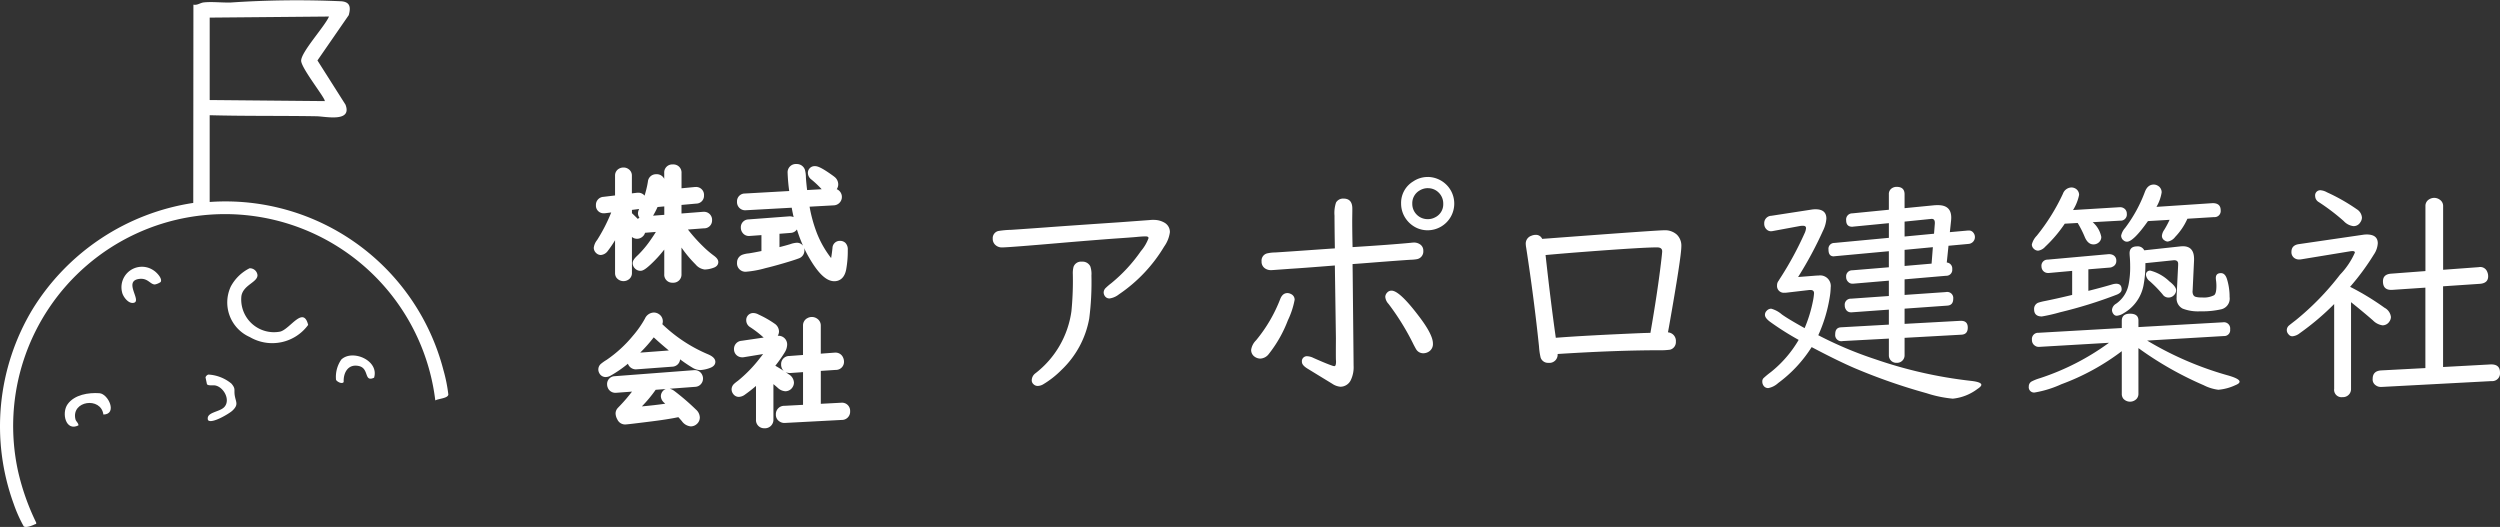
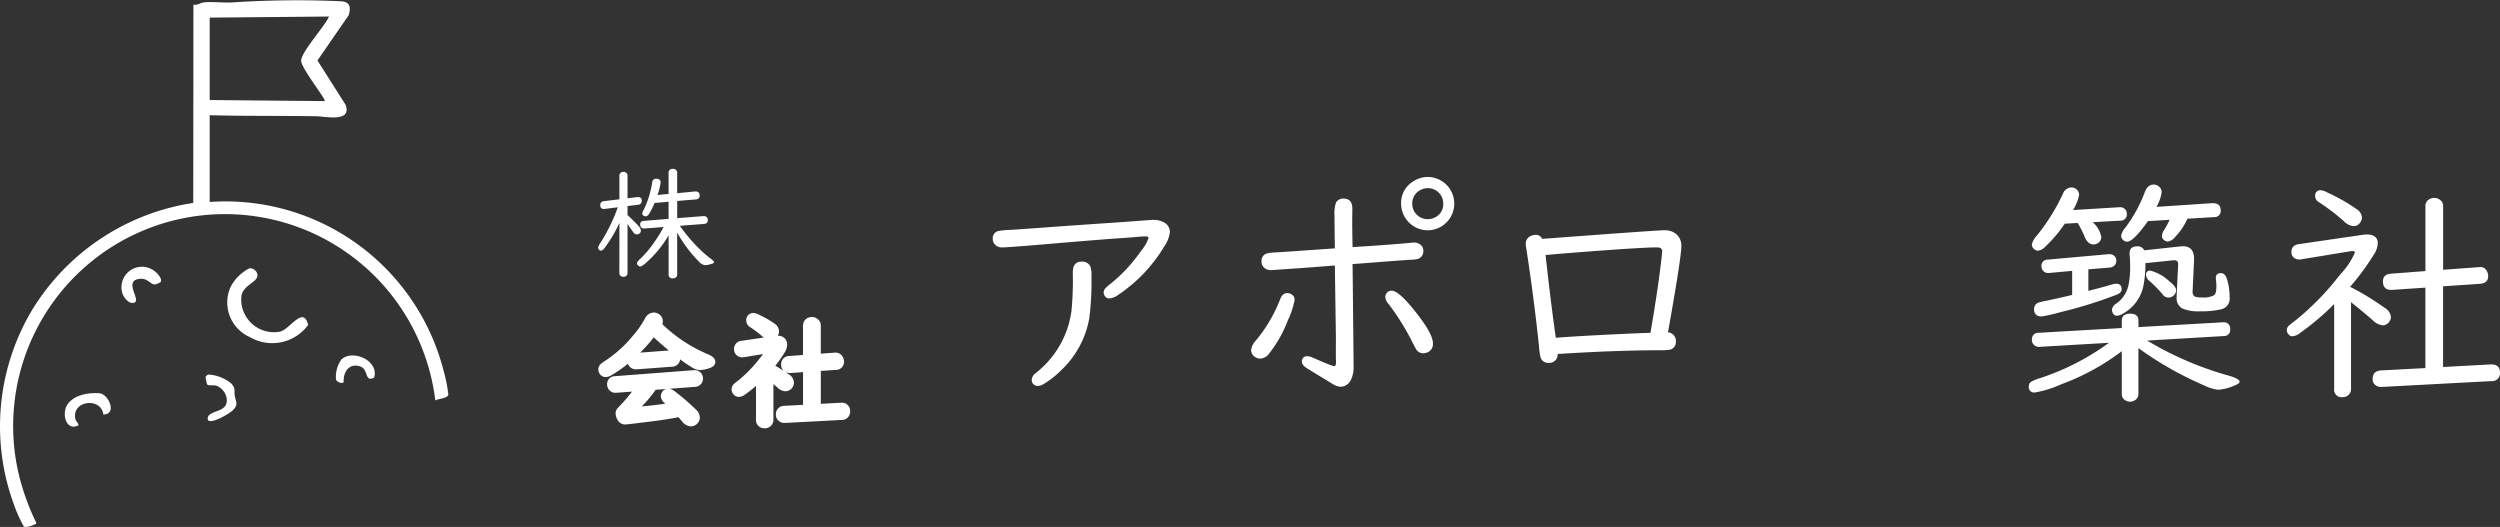
<svg xmlns="http://www.w3.org/2000/svg" width="288.712" height="60.854" viewBox="0 0 288.712 60.854">
  <rect x="0" y="0" width="288.712" height="60.854" fill="#333333" stroke="none" />
  <defs>
    <clipPath id="a">
      <rect width="288.712" height="60.854" fill="none" />
    </clipPath>
  </defs>
  <g clip-path="url(#a)">
    <path d="M24.215,13.305v10.02A25.994,25.994,0,0,1,51.209,42.737a17.88,17.88,0,0,1,.567,2.821c-.031.45-1.176.48-1.506.687A24.464,24.464,0,1,0,2.083,54.409a27.219,27.219,0,0,0,2.091,5.933c.033.239-.032.15-.158.212-.277.138-1.047.444-1.282.222a16.235,16.235,0,0,1-1.158-2.6A26.187,26.187,0,0,1,3.746,35.735a26.453,26.453,0,0,1,18.573-12.3l.017-22.9c.453.1.774-.208,1.186-.255.95-.107,2.147.043,3.14.009A113.932,113.932,0,0,1,39.44.149c1.007.091,1.082.709.835,1.6L36.66,6.981,39.9,12.088c.8,2.074-2.325,1.355-3.341,1.338-4.113-.069-8.232-.01-12.343-.12m0-11.272v9.518l13.278.124c.218-.162-2.731-3.817-2.716-4.674.018-1.025,2.736-3.96,3.217-5.093Z" transform="translate(0 0)" fill="#fff" />
    <path d="M52.747,59.254a.882.882,0,0,1,.92.792c.013.835-1.642,1.122-1.858,2.413a3.781,3.781,0,0,0,4.483,4.108c1.153-.3,2.668-3.03,3.227-.772a5.134,5.134,0,0,1-6.743,1.4,4.365,4.365,0,0,1-2.192-5.834,4.987,4.987,0,0,1,2.164-2.106" transform="translate(-23.931 -28.272)" fill="#fff" />
    <path d="M18.767,89.308c-.284-2.086-3.733-1.6-3.231.538.067.286.358.416.349.713-1.462.738-1.983-1.415-1.253-2.441.788-1.109,2.419-1.363,3.679-1.274,1.027.072,2.109,2.434.456,2.464" transform="translate(-6.826 -41.435)" fill="#fff" />
    <path d="M31.368,60.7a1.745,1.745,0,0,1-.666.286c-.556.005-.812-.8-1.871-.632-1.753.273.325,2.468-.526,2.738-.625.2-1.283-.679-1.394-1.208a2.366,2.366,0,0,1,3.646-2.519c.32.2,1.046.923.811,1.334" transform="translate(-12.813 -28.134)" fill="#fff" />
    <path d="M45.721,82.725a4.568,4.568,0,0,1,2.668,1.043c.52.609.28.707.385,1.368.127.788.475,1.053-.271,1.759-.355.337-2.451,1.593-2.82,1.081-.253-.93,1.33-.887,1.893-1.507.73-.806-.059-2.276-1.035-2.481-.3-.064-.813.065-.976-.151l-.166-.792a.522.522,0,0,1,.322-.319" transform="translate(-21.665 -39.469)" fill="#fff" />
    <path d="M74.789,79c1.269-1.227,4.4.091,3.786,2.095-1.217.558-.512-1.1-1.791-1.357-1.21-.246-1.77.774-1.719,1.855-.18.279-.774-.032-.883-.255A3.49,3.49,0,0,1,74.789,79" transform="translate(-35.375 -37.475)" fill="#fff" />
    <path d="M134.585,43.543a16.247,16.247,0,0,1-1.724,2.908q-.228.291-.415.291a.28.28,0,0,1-.2-.09.335.335,0,0,1-.118-.249,1.673,1.673,0,0,1,.3-.616,20.133,20.133,0,0,0,1.973-4.057l-1.482.187a.705.705,0,0,1-.1.007.388.388,0,0,1-.443-.437.427.427,0,0,1,.422-.464l1.786-.214V38.073a.394.394,0,0,1,.173-.347.552.552,0,0,1,.3-.089.476.476,0,0,1,.3.1.383.383,0,0,1,.166.332V40.69l1.108-.131a.466.466,0,0,1,.09-.007q.45,0,.45.429a.426.426,0,0,1-.429.457l-1.219.152v1.032q1.011.962,1.288,1.287a.865.865,0,0,1,.256.526.372.372,0,0,1-.139.3.464.464,0,0,1-.318.132.543.543,0,0,1-.422-.249q-.062-.084-.54-.776c-.041-.064-.083-.127-.124-.187V49.33a.39.39,0,0,1-.1.277.494.494,0,0,1-.374.153.481.481,0,0,1-.4-.187.408.408,0,0,1-.07-.243Zm6.979.326a19.053,19.053,0,0,0,2.305,2.707,11.775,11.775,0,0,0,1.274,1.1q.366.263.366.387t-.235.187a2.773,2.773,0,0,1-.824.166,1.238,1.238,0,0,1-.713-.443,15.313,15.313,0,0,1-2.479-3.317v4.791q0,.491-.512.491a.428.428,0,0,1-.478-.491v-4.48a12.86,12.86,0,0,1-2.464,3.047q-.6.554-.8.554a.393.393,0,0,1-.27-.124.373.373,0,0,1-.118-.256c0-.106.145-.293.436-.561a12.348,12.348,0,0,0,1.6-1.924,14.807,14.807,0,0,0,.983-1.592l.055-.1-2.174.166h-.083q-.45,0-.45-.478,0-.367.429-.4l2.852-.228v-1.98l-1.62.146a8.971,8.971,0,0,1-.6,1.211q-.2.332-.436.332a.443.443,0,0,1-.194-.055.322.322,0,0,1-.187-.3,1.037,1.037,0,0,1,.159-.395,9.823,9.823,0,0,0,.789-2.2q.125-.485.2-.976a.433.433,0,0,1,.457-.422q.512,0,.512.443a6.857,6.857,0,0,1-.36,1.433l1.281-.118v-2.4a.431.431,0,0,1,.485-.491.441.441,0,0,1,.506.491v2.313l2.07-.2h.062q.463,0,.464.485,0,.4-.443.436L141.259,41v1.987l2.991-.235h.055a.432.432,0,0,1,.485.492q0,.38-.471.415Z" transform="translate(-63.053 -17.793)" fill="#fff" />
-     <path d="M140.753,36.784a.936.936,0,0,1,1.006.991v1.762l1.57-.15h.062a.913.913,0,0,1,.964.985.9.9,0,0,1-.9.934l-1.7.153v.989l2.491-.194h.055a.926.926,0,0,1,.985.992.9.9,0,0,1-.934.914l-1.852.14a18.581,18.581,0,0,0,1.714,1.918,11.354,11.354,0,0,0,1.22,1.055c.343.247.572.477.572.791,0,.177-.076.5-.581.663a3.206,3.206,0,0,1-.978.191,1.612,1.612,0,0,1-1.064-.586,13.734,13.734,0,0,1-1.628-1.95v3.068a.939.939,0,0,1-1.012.991.922.922,0,0,1-.978-.991V46.613a14.182,14.182,0,0,1-1.625,1.77c-.621.571-.895.686-1.135.686a.882.882,0,0,1-.614-.261l-.02-.02a.863.863,0,0,1-.254-.6c0-.273.167-.533.6-.929a11.933,11.933,0,0,0,1.529-1.843q.289-.408.551-.84l-1.252.1a.875.875,0,0,1-.278.437.962.962,0,0,1-.648.256.944.944,0,0,1-.587-.209V49.33a.888.888,0,0,1-.239.619,1.028,1.028,0,0,1-1.535-.069l-.013-.017a.9.9,0,0,1-.162-.532V45.536a12.5,12.5,0,0,1-.829,1.221,1.1,1.1,0,0,1-.81.484.774.774,0,0,1-.548-.23.827.827,0,0,1-.271-.609,1.764,1.764,0,0,1,.385-.888,19.385,19.385,0,0,0,1.63-3.185l-.651.082a1.218,1.218,0,0,1-.172.011.881.881,0,0,1-.943-.937.923.923,0,0,1,.857-.959h.006l1.345-.161V38.073a.892.892,0,0,1,.39-.759l.012-.008a1.046,1.046,0,0,1,.576-.169.981.981,0,0,1,.6.2.882.882,0,0,1,.366.733v2.054l.534-.063a.984.984,0,0,1,.164-.012.928.928,0,0,1,.768.34q.1-.326.194-.7c.079-.307.143-.619.191-.929a.934.934,0,0,1,.951-.846.949.949,0,0,1,.933.536v-.68A.926.926,0,0,1,140.753,36.784Zm-.985,5.819v-.972l-.779.07a8.805,8.805,0,0,1-.517,1l0,0Zm-2.865.329a.825.825,0,0,1-.174-.518,1.1,1.1,0,0,1,.143-.489l-.056.009-.783.1v.377q.41.392.686.669A.817.817,0,0,1,136.9,42.932Zm7.712,4.971a12.769,12.769,0,0,1-1.1-.972q-.208-.2-.411-.412a11.591,11.591,0,0,0,.98,1.1,1.348,1.348,0,0,0,.384.3A1.211,1.211,0,0,0,144.616,47.9Z" transform="translate(-63.053 -17.793)" fill="#fff" />
-     <path d="M171.06,41.151a17.769,17.769,0,0,0,.956,3.669,11.839,11.839,0,0,0,1.855,3.2q.311.373.436.374.284,0,.485-1.953.042-.374.367-.374a.4.4,0,0,1,.284.1c.078.065.118.214.118.45a11.424,11.424,0,0,1-.173,2.153q-.18.962-.879.962-1.045,0-2.471-2.451A17.2,17.2,0,0,1,170,41.213l-5.712.319h-.034a.439.439,0,0,1-.491-.485.4.4,0,0,1,.436-.45l5.657-.318a24.33,24.33,0,0,1-.249-2.583q0-.505.526-.506a.49.49,0,0,1,.505.339,4.41,4.41,0,0,1,.083.762q.069,1,.208,1.932l3.441-.194q.512,0,.512.471a.407.407,0,0,1-.429.464Zm-3.392,3.123v2.638q1.024-.235,1.855-.485a3.346,3.346,0,0,1,.616-.152.364.364,0,0,1,.408.416.458.458,0,0,1-.346.442q-.506.194-1.738.554t-2.008.54a13.279,13.279,0,0,1-2.167.408q-.519,0-.519-.574a.446.446,0,0,1,.312-.43,3.406,3.406,0,0,1,.63-.124q.748-.118,1.759-.332l.118-.021v-2.8l-1.869.139-.069.007a.385.385,0,0,1-.353-.18.445.445,0,0,1-.09-.277.41.41,0,0,1,.422-.457l4.7-.353a.667.667,0,0,1,.243.035.459.459,0,0,1-.159.873Zm4.611-6.84a4.214,4.214,0,0,1,1.53.837q.318.222.415.3a.611.611,0,0,1,.235.464.507.507,0,0,1-.131.339.492.492,0,0,1-.395.18.828.828,0,0,1-.554-.325,11.438,11.438,0,0,0-1.2-1.128.52.52,0,0,1-.235-.367q0-.305.333-.3" transform="translate(-78.15 -17.748)" fill="#fff" />
-     <path d="M170.133,36.691a.986.986,0,0,1,.974.667,3.393,3.393,0,0,1,.113.9c.034.485.081.967.141,1.438l1.681-.095-.027-.028a11,11,0,0,0-1.142-1.077l-.008-.007a.982.982,0,0,1-.417-.753.775.775,0,0,1,.833-.8c.258,0,.657.112,1.818.928.3.21.4.29.454.335l0,0a1.1,1.1,0,0,1,.4.838,1,1,0,0,1-.171.559.972.972,0,0,1-.312,1.865l-2.826.155a16.282,16.282,0,0,0,.83,3.015,11.584,11.584,0,0,0,1.656,2.919c.047-.247.1-.616.159-1.164a.844.844,0,0,1,.864-.823.891.891,0,0,1,.616.223,1.057,1.057,0,0,1,.286.824,11.969,11.969,0,0,1-.182,2.249c-.223,1.188-.954,1.366-1.37,1.366-.91,0-1.832-.858-2.9-2.7q-.317-.545-.594-1.134a1.119,1.119,0,0,1,.037.295.952.952,0,0,1-.669.91c-.349.134-.93.32-1.775.566-.825.241-1.51.425-2.035.547a11.572,11.572,0,0,1-2.28.421.972.972,0,0,1-1.019-1.074.942.942,0,0,1,.609-.887,2.935,2.935,0,0,1,.757-.161c.417-.066.9-.156,1.451-.269V44.9L164.682,45l-.062,0a.885.885,0,0,1-.727-.384.949.949,0,0,1-.187-.574.9.9,0,0,1,.882-.955l4.71-.354a1.172,1.172,0,0,1,.425.057l.033.012.045.019q-.122-.532-.219-1.086l-5.334.295h-.007a.937.937,0,0,1-.977-.984.9.9,0,0,1,.912-.95l5.117-.288a19.952,19.952,0,0,1-.186-2.113A.952.952,0,0,1,170.133,36.691Zm.031,1a.411.411,0,0,0-.058,0s0,0,0,0a24.147,24.147,0,0,0,.245,2.518l.062.475h.012l.07.448a16.785,16.785,0,0,0,1.974,5.89c1.156,1.988,1.811,2.2,2.039,2.2.092,0,.284,0,.388-.555q.029-.146.052-.3a.716.716,0,0,1-.641.523c-.3,0-.535-.212-.82-.554a12.388,12.388,0,0,1-1.935-3.332,18.347,18.347,0,0,1-.985-3.775l-.091-.55h.015l-.057-.385c-.094-.638-.165-1.3-.212-1.97A6.35,6.35,0,0,0,170.164,37.693Zm3.732,1.26c-.027-.023-.1-.083-.311-.228l.159.166a.71.71,0,0,0,.2.167h0l0,0a.076.076,0,0,0,.011-.015C173.959,39.018,173.927,38.981,173.9,38.953Zm-6.728,8.579V43.9l-.08.006v3.648Zm3.721-1.4a16.89,16.89,0,0,1-.707-1.885.927.927,0,0,1-.729.4l-1.285.1v1.541c.434-.108.84-.219,1.212-.33a2.763,2.763,0,0,1,.76-.173A.871.871,0,0,1,170.889,46.13Zm-6.6,2a12.149,12.149,0,0,0,2.051-.395q.237-.055.518-.127l-.292.052c-.676.144-1.274.257-1.777.336h-.006a4.337,4.337,0,0,0-.508.091l0,0c0,.016,0,.03,0,.041Z" transform="translate(-78.15 -17.748)" fill="#fff" />
    <path d="M139.419,70.958a17.82,17.82,0,0,0,5.6,3.788q.623.263.623.45c0,.088-.1.166-.3.235a3.292,3.292,0,0,1-.962.214,1.354,1.354,0,0,1-.658-.222,20.7,20.7,0,0,1-2.458-1.779q-1.336-1.093-2.305-2.028a16.946,16.946,0,0,1-2.464,2.748,14.44,14.44,0,0,1-2.68,1.987.7.7,0,0,1-.332.1.321.321,0,0,1-.3-.194.375.375,0,0,1-.049-.18.388.388,0,0,1,.139-.284q.041-.042.581-.4a15.006,15.006,0,0,0,3.157-2.887,12.149,12.149,0,0,0,1.44-2.056q.249-.45.589-.45a.551.551,0,0,1,.325.1.478.478,0,0,1,.215.409.907.907,0,0,1-.159.443m-.443,6.986a15.715,15.715,0,0,1-2.679,3.011q3.087-.229,5.109-.589-.394-.408-.831-.817a.587.587,0,0,1-.222-.381.415.415,0,0,1,.1-.256.322.322,0,0,1,.257-.124.859.859,0,0,1,.457.214,26.694,26.694,0,0,1,2.389,2.063.8.8,0,0,1,.3.554.5.5,0,0,1-.173.381.538.538,0,0,1-.374.153q-.277,0-.651-.437-.194-.228-.6-.678-1.219.277-3.268.533-2.839.36-3.067.36a.5.5,0,0,1-.45-.319,1.042,1.042,0,0,1-.139-.45.442.442,0,0,1,.1-.277c.024-.028.116-.125.277-.291a23.549,23.549,0,0,0,2.077-2.54l-2.929.221h-.049a.438.438,0,0,1-.422-.284.462.462,0,0,1-.042-.187.4.4,0,0,1,.408-.45l9.16-.7h.049a.442.442,0,0,1,.408.249.451.451,0,0,1,.055.215.462.462,0,0,1-.118.319.421.421,0,0,1-.291.145Zm2.084-3.58a.59.59,0,0,1,.291.07.413.413,0,0,1,.222.374.43.43,0,0,1-.18.367.47.47,0,0,1-.228.083L137,75.57h-.028a.449.449,0,0,1-.346-.152.422.422,0,0,1-.124-.3.387.387,0,0,1,.395-.443Z" transform="translate(-63.533 -33.407)" fill="#fff" />
    <path d="M139.039,69.5a1.057,1.057,0,0,1,.614.2.98.98,0,0,1,.426.817,1.061,1.061,0,0,1-.056.33,17.283,17.283,0,0,0,5.191,3.439c.3.127.93.392.93.911,0,.221-.11.524-.632.707l0,0a3.707,3.707,0,0,1-1.123.241,1.814,1.814,0,0,1-.91-.29,15.838,15.838,0,0,1-1.405-.95.924.924,0,0,1-.38.672l0,0a.966.966,0,0,1-.466.174H141.2l-4.233.313a.987.987,0,0,1-.921-.652,13.862,13.862,0,0,1-1.985,1.37,1.188,1.188,0,0,1-.576.168.818.818,0,0,1-.748-.463.855.855,0,0,1,.181-1.05,5.015,5.015,0,0,1,.657-.463,14.578,14.578,0,0,0,3.052-2.793,11.711,11.711,0,0,0,1.382-1.972A1.166,1.166,0,0,1,139.039,69.5Zm.039,1.014,0,0a.051.051,0,0,0-.035-.011h0a.478.478,0,0,0-.151.192,11.212,11.212,0,0,1-.8,1.256q.246-.311.467-.623l.336-.477.006.006.1-.158A.682.682,0,0,0,139.078,70.517Zm1.695,3.368c-.643-.53-1.226-1.038-1.742-1.517a17.334,17.334,0,0,1-1.562,1.764Zm3.845,1.232a17.1,17.1,0,0,1-1.9-.971,14.54,14.54,0,0,0,1.257.847.877.877,0,0,0,.4.153A1.248,1.248,0,0,0,144.617,75.117Zm-.924,1.039h.068a.936.936,0,0,1,.845.506l0,.007a.947.947,0,0,1,.114.45.963.963,0,0,1-.245.652.921.921,0,0,1-.625.31l-2.985.223a1.5,1.5,0,0,1,.6.3,27.316,27.316,0,0,1,2.435,2.1,1.268,1.268,0,0,1,.451.914,1,1,0,0,1-.335.749,1.039,1.039,0,0,1-.712.284,1.417,1.417,0,0,1-1.031-.611c-.092-.109-.226-.261-.4-.453-.79.165-1.807.326-3.029.479-2.871.364-3.046.364-3.129.364a.984.984,0,0,1-.893-.588,1.507,1.507,0,0,1-.2-.681.944.944,0,0,1,.211-.585l.012-.015c.013-.015.051-.061.3-.316a18.922,18.922,0,0,0,1.375-1.61l-1.868.139h-.049a.938.938,0,0,1-.876-.575l0-.008a.96.96,0,0,1-.084-.388.9.9,0,0,1,.875-.948Zm-6.4,3.116a13.017,13.017,0,0,0,1.263-1.6l.082-.124-.07.005-.582.8Q137.631,78.841,137.3,79.272Zm3.059.758-.121-.114-.007-.007a1.036,1.036,0,0,1-.373-.74.917.917,0,0,1,.2-.562l.012-.015a.842.842,0,0,1,.358-.254l-1.17.087a14.985,14.985,0,0,1-1.593,1.916C138.66,80.25,139.56,80.145,140.355,80.03Zm2.995,1.592a.455.455,0,0,0-.142-.193q-.4-.387-.794-.739l.005.005h0l.007.007c.281.309.481.535.613.69a1.047,1.047,0,0,0,.282.257.119.119,0,0,0,.023-.017Z" transform="translate(-63.533 -33.407)" fill="#fff" />
    <path d="M166.392,76.763v5.15a.492.492,0,0,1-.082.291.484.484,0,0,1-.422.208.441.441,0,0,1-.5-.5v-5.04a15.343,15.343,0,0,1-2.043,1.73.823.823,0,0,1-.443.187.29.29,0,0,1-.236-.125.351.351,0,0,1,.021-.505q.034-.035.429-.339a16.1,16.1,0,0,0,2.617-2.693,4.492,4.492,0,0,0,.887-1.315c0-.06-.044-.09-.132-.09a.975.975,0,0,0-.124.007l-2.95.485a.69.69,0,0,1-.11.007.471.471,0,0,1-.3-.1.422.422,0,0,1-.159-.353q0-.4.443-.464l3.795-.554a1.69,1.69,0,0,1,.235-.021q.664,0,.664.526a1.324,1.324,0,0,1-.235.671,14.515,14.515,0,0,1-1.413,1.918,15.166,15.166,0,0,1,2.049,1.246.71.71,0,0,1,.381.546.523.523,0,0,1-.5.5.992.992,0,0,1-.575-.3q-.582-.505-1.3-1.08m-1.786-6.654a.9.9,0,0,1,.353.118,11.274,11.274,0,0,1,1.78,1.011.636.636,0,0,1,.3.5.508.508,0,0,1-.1.277.459.459,0,0,1-.408.228.939.939,0,0,1-.582-.3,12.466,12.466,0,0,0-1.475-1.121.425.425,0,0,1-.222-.361.307.307,0,0,1,.347-.346m7.263,5.712v4.8l2.838-.152h.028q.519,0,.52.478a.461.461,0,0,1-.506.512l-6.514.346H168.2a.5.5,0,0,1-.346-.1.409.409,0,0,1-.173-.374q0-.477.512-.505l2.624-.139V75.9l-1.959.131q-.568.042-.568-.505,0-.422.484-.457l2.043-.152V71.051a.448.448,0,0,1,.228-.408.561.561,0,0,1,.637.034.441.441,0,0,1,.187.374v3.787l2.1-.153.055-.007a.441.441,0,0,1,.471.284.638.638,0,0,1,.055.263c0,.278-.167.427-.5.451Z" transform="translate(-77.581 -33.457)" fill="#fff" />
    <path d="M165.887,82.912a.936.936,0,0,1-1-1V78.028q-.591.513-1.253.984a1.276,1.276,0,0,1-.733.28.789.789,0,0,1-.626-.313.878.878,0,0,1-.206-.555.869.869,0,0,1,.256-.607l0-.005a5.312,5.312,0,0,1,.482-.386,15.686,15.686,0,0,0,2.531-2.609c.15-.186.272-.342.371-.473l-2.218.364a1.147,1.147,0,0,1-.191.013.963.963,0,0,1-.6-.2.926.926,0,0,1-.353-.749.937.937,0,0,1,.874-.959l2.556-.373q-.077-.059-.155-.131a12.021,12.021,0,0,0-1.413-1.074.923.923,0,0,1-.449-.78.8.8,0,0,1,.847-.846,1.289,1.289,0,0,1,.573.169,11.773,11.773,0,0,1,1.858,1.058,1.109,1.109,0,0,1,.506.9.972.972,0,0,1-.146.5,1,1,0,0,1,1.087,1.025,1.784,1.784,0,0,1-.309.934,14.733,14.733,0,0,1-1.058,1.5q.453.254.978.6c-.016-.014-.03-.028-.043-.042a1.009,1.009,0,0,1-.263-.728.928.928,0,0,1,.948-.956l1.579-.118v-3.4a.945.945,0,0,1,.47-.836l.007,0a1.06,1.06,0,0,1,1.184.063.945.945,0,0,1,.391.777V74.3l1.623-.121.072,0a.933.933,0,0,1,.887.584,1.137,1.137,0,0,1,.1.464.93.93,0,0,1-.964.949l-1.715.114v3.8l2.366-.125a.936.936,0,0,1,1.02.978.951.951,0,0,1-.982,1.011l-6.558.347a1.006,1.006,0,0,1-.646-.192.9.9,0,0,1-.389-.786.957.957,0,0,1,.985-1l2.152-.114V76.432l-1.426.1c-.036,0-.074,0-.111,0a1.091,1.091,0,0,1-.478-.1q.182.123.371.255a1.168,1.168,0,0,1,.594.956.969.969,0,0,1-.176.551l0,.005a.982.982,0,0,1-.819.442,1.409,1.409,0,0,1-.9-.418q-.228-.2-.476-.406v4.1a.976.976,0,0,1-1,1Zm0-6.724v5.724h0V76.19Zm5.429-.826v5.775l.052,0V71.069a.058.058,0,0,0-.033-.009.056.056,0,0,0-.019.005Zm-4.5-2.064a.578.578,0,0,1,.305.515.656.656,0,0,1-.045.243q.128-.193.247-.387a.847.847,0,0,0,.161-.41s0-.007,0-.01a.643.643,0,0,0-.164-.017,1.2,1.2,0,0,0-.163.016Zm-.681-1.87.154.134,0,0a.844.844,0,0,0,.237.169l0-.007a.439.439,0,0,0-.1-.091Q166.3,71.538,166.134,71.429Z" transform="translate(-77.581 -33.457)" fill="#fff" />
    <path d="M237.851,48.578a2.4,2.4,0,0,1,1.264.309A1.233,1.233,0,0,1,239.76,50a3.685,3.685,0,0,1-.659,1.653,17.521,17.521,0,0,1-5.228,5.524,2.225,2.225,0,0,1-1.075.471.625.625,0,0,1-.565-.3.761.761,0,0,1-.121-.39.753.753,0,0,1,.269-.551,6.416,6.416,0,0,1,.6-.511,18.02,18.02,0,0,0,3.427-3.709,4.878,4.878,0,0,0,.887-1.506q0-.2-.336-.2-.39,0-1.061.067-.565.054-2.54.188-1.331.094-5.054.4-7.137.619-7.9.618a1.082,1.082,0,0,1-.887-.376.947.947,0,0,1-.215-.632.847.847,0,0,1,.645-.887,10.641,10.641,0,0,1,1.492-.135q1.048-.067,4.019-.282,2.311-.175,8.481-.591l3.481-.256q.282-.027.43-.027M229.6,53.4a1,1,0,0,1,.968.537A2.691,2.691,0,0,1,230.7,55a32.791,32.791,0,0,1-.255,4.972,10.83,10.83,0,0,1-3.212,5.941,10.639,10.639,0,0,1-2.083,1.639,1.3,1.3,0,0,1-.645.2.671.671,0,0,1-.511-.215.593.593,0,0,1-.188-.43,1.033,1.033,0,0,1,.43-.82,10.93,10.93,0,0,0,4.154-7.164,36.136,36.136,0,0,0,.161-4.274,2.95,2.95,0,0,1,.081-.847.914.914,0,0,1,.968-.6" transform="translate(-104.656 -23.182)" fill="#fff" />
    <path d="M280.552,52.5a.878.878,0,0,1,.417.108.708.708,0,0,1,.43.672,9.491,9.491,0,0,1-.779,2.365,14.641,14.641,0,0,1-2.2,3.885,1.3,1.3,0,0,1-.981.537,1.144,1.144,0,0,1-.672-.228.932.932,0,0,1-.39-.78,1.938,1.938,0,0,1,.565-1.1,17.143,17.143,0,0,0,2.8-4.785q.269-.672.82-.672m5.483-5.161q-.041-2.781-.04-3.777a3.8,3.8,0,0,1,.175-1.519.942.942,0,0,1,.86-.457q1.022,0,1.022,1.156v.282l-.013,1.048q0,1.223.04,3.118,4.34-.269,6.746-.5a3.262,3.262,0,0,1,.35-.027,1.183,1.183,0,0,1,.618.161.859.859,0,0,1,.457.807.9.9,0,0,1-.753.954,4.78,4.78,0,0,1-.726.067q-1.089.067-4.22.309-1.13.094-2.473.188l.014.968q.107,10.43.107,10.765a3.428,3.428,0,0,1-.336,1.694,1.336,1.336,0,0,1-1.182.739,1.986,1.986,0,0,1-.955-.349l-1.519-.927-1.317-.807q-.659-.4-.658-.779a.576.576,0,0,1,.645-.659,1.75,1.75,0,0,1,.672.189q1.479.659,2.151.887a.94.94,0,0,0,.282.067q.188,0,.188-.524c0-.018,0-.094-.014-.228q-.013-.5,0-2.473,0-.053-.108-7.432l-.013-.968q-3.764.3-5.04.376l-2.056.148c-.117.009-.211.014-.282.014a1.185,1.185,0,0,1-.686-.2.919.919,0,0,1-.4-.82.857.857,0,0,1,.7-.927,4.253,4.253,0,0,1,.86-.094q.779-.04,6.263-.43Zm6.545,4.879q.914,0,3.1,2.876,1.68,2.178,1.68,3.226a1.022,1.022,0,0,1-.363.861,1.21,1.21,0,0,1-.752.269.949.949,0,0,1-.794-.416c-.044-.063-.143-.242-.3-.538a28.514,28.514,0,0,0-2.916-4.744,1.348,1.348,0,0,1-.377-.807.724.724,0,0,1,.2-.484.662.662,0,0,1,.511-.242m4.207-13.131a3.1,3.1,0,0,1,2.648,1.559,3.082,3.082,0,0,1-2.675,4.6,3.054,3.054,0,0,1-1.223-.256,3.148,3.148,0,0,1-1.263-1.035,3.056,3.056,0,0,1-.578-1.8,2.888,2.888,0,0,1,1.4-2.554,2.989,2.989,0,0,1,1.693-.511m-.014,1.29a1.836,1.836,0,0,0-.94.269,1.694,1.694,0,0,0-.847,1.532,1.736,1.736,0,0,0,.457,1.2,1.76,1.76,0,0,0,1.344.578,1.712,1.712,0,0,0,.82-.2,1.673,1.673,0,0,0,.954-1.573,1.768,1.768,0,0,0-.552-1.317,1.732,1.732,0,0,0-1.236-.484" transform="translate(-131.889 -18.655)" fill="#fff" />
    <path d="M338.936,51.86l.927-.067q12.352-.928,13.2-.927a2.018,2.018,0,0,1,1.425.5,1.765,1.765,0,0,1,.524,1.344q0,1.237-1.425,9.287l-.121.658a.99.99,0,0,1,.914,1.075.9.9,0,0,1-.672.928,8,8,0,0,1-1.237.066q-4.959,0-11.746.431a.951.951,0,0,1-1.062,1.021.893.893,0,0,1-.9-.6,7.44,7.44,0,0,1-.188-1.291q-.578-5.537-1.478-11.384a2.988,2.988,0,0,1-.053-.444.945.945,0,0,1,.645-.954,1.277,1.277,0,0,1,.5-.107.779.779,0,0,1,.753.47m12.5,10.846q.806-4.623,1.209-8,.148-1.237.148-1.412,0-.457-.592-.457-1.64,0-8.024.484-2.5.187-4.852.4.591,5.39,1.183,9.555,3.4-.268,10.147-.55Z" transform="translate(-160.842 -24.274)" fill="#fff" />
-     <path d="M395.767,58.412a44.252,44.252,0,0,0,6.612,2.783,51.214,51.214,0,0,0,11.008,2.486q1.209.134,1.209.457c0,.126-.152.286-.457.484a5.652,5.652,0,0,1-2.836,1.116,13.807,13.807,0,0,1-3.037-.632,67.081,67.081,0,0,1-8.292-2.889Q398,61.37,395,59.783a15.3,15.3,0,0,1-3.871,4.154,2.337,2.337,0,0,1-1.129.578.637.637,0,0,1-.471-.175.812.812,0,0,1-.228-.578.549.549,0,0,1,.128-.383,9.981,9.981,0,0,1,.854-.706A13.339,13.339,0,0,0,393.5,58.95a32.554,32.554,0,0,1-3.293-2.083q-.6-.444-.6-.807a.646.646,0,0,1,.2-.471.7.7,0,0,1,.524-.242,3.153,3.153,0,0,1,1.223.659q.685.5,2.634,1.586a15.6,15.6,0,0,0,.954-3.091,6.841,6.841,0,0,0,.135-.94q0-.376-.431-.376c-.045,0-.112,0-.2.013L392,53.507h-.162a.779.779,0,0,1-.833-.86.817.817,0,0,1,.189-.537q.08-.147.268-.43a38.536,38.536,0,0,0,2.715-5.027,1.729,1.729,0,0,0,.175-.6q0-.282-.349-.282a1.943,1.943,0,0,0-.35.027l-3.118.578a1.031,1.031,0,0,1-.229.027.706.706,0,0,1-.5-.2.881.881,0,0,1-.282-.685.848.848,0,0,1,.82-.9l4.623-.712a3,3,0,0,1,.471-.041q1.263,0,1.263,1.075a3.687,3.687,0,0,1-.389,1.4,43.574,43.574,0,0,1-2.876,5.349l2.056-.161c.144-.009.251-.014.323-.014a1.224,1.224,0,0,1,1.384,1.384,7.662,7.662,0,0,1-.121,1.183,17.157,17.157,0,0,1-1.317,4.341m9.972-6.464v1.8l4.677-.323c.072-.008.117-.013.134-.013a.7.7,0,0,1,.807.779q0,.753-.7.793l-4.919.349V57.1l6.384-.349h.054q.86-.041.86.779,0,.779-.726.819l-6.572.363v2a.852.852,0,0,1-.161.524.862.862,0,0,1-.753.362.858.858,0,0,1-.9-.887V58.8l-5.268.282-.121.014a.713.713,0,0,1-.807-.807q0-.766.685-.793l5.51-.309V55.456l-4.274.309h-.108a.643.643,0,0,1-.578-.323.83.83,0,0,1-.134-.471.691.691,0,0,1,.712-.779l4.381-.309V52.109l-4.112.349h-.095a.638.638,0,0,1-.47-.188.755.755,0,0,1-.255-.591.694.694,0,0,1,.712-.766l4.22-.349V48.709l-6.249.578-.121.014q-.605,0-.6-.78a.67.67,0,0,1,.672-.766l6.3-.591V45.469l-4.112.4a.833.833,0,0,1-.121.014q-.7,0-.7-.753a.707.707,0,0,1,.712-.793l4.22-.417V42.137a.784.784,0,0,1,.309-.672.972.972,0,0,1,.591-.188q.914,0,.914.861v1.6l3.441-.336c.1-.008.237-.013.417-.013q1.532,0,1.532,1.438a3.887,3.887,0,0,1-.027.416l-.134,1.264,2.1-.188h.094a.612.612,0,0,1,.5.228.793.793,0,0,1-.511,1.317l-2.339.215-.2,1.935a.694.694,0,0,1,.632.766.685.685,0,0,1-.713.766Zm0-4.946,3.4-.323.094-1.183v-.081q0-.5-.444-.444l-3.051.309Zm0,3.4,3.118-.269.148-1.9-3.266.309Z" transform="translate(-185.782 -19.698)" fill="#fff" />
    <path d="M460.83,59.66v5.268a.861.861,0,0,1-.215.591,1.042,1.042,0,0,1-1.532-.027.9.9,0,0,1-.175-.565V60.009a26.949,26.949,0,0,1-6.975,3.817,12.353,12.353,0,0,1-3.078.954.612.612,0,0,1-.686-.7.64.64,0,0,1,.363-.591,5.4,5.4,0,0,1,.927-.363,28.546,28.546,0,0,0,7.97-4.086l-8.05.471h-.054a.7.7,0,0,1-.443-.135.763.763,0,0,1-.349-.685.718.718,0,0,1,.766-.806l9.609-.55V56.5q0-.821.955-.82t.968.766v.78l9.771-.552a.719.719,0,0,1,.82.806.684.684,0,0,1-.713.78l-8.871.524a38.166,38.166,0,0,0,9.22,3.992q1.451.4,1.451.752,0,.215-.47.4a5.8,5.8,0,0,1-1.976.537,5.089,5.089,0,0,1-1.693-.524,39.352,39.352,0,0,1-7.54-4.287m-5.282-14.543a3.01,3.01,0,0,1,.994,1.707.828.828,0,0,1-.323.659.894.894,0,0,1-.591.2q-.619,0-.981-.82a12.134,12.134,0,0,0-.833-1.654l-1.491.082a15.464,15.464,0,0,1-2.258,2.661,1.341,1.341,0,0,1-.82.456.733.733,0,0,1-.524-.242.676.676,0,0,1-.2-.471,2.181,2.181,0,0,1,.565-1.008,23.37,23.37,0,0,0,3.024-4.852,1.08,1.08,0,0,1,.981-.726.92.92,0,0,1,.457.12.834.834,0,0,1,.43.74,5.273,5.273,0,0,1-.7,1.747l5.282-.322h.054a.791.791,0,0,1,.7.255.733.733,0,0,1,.175.5.711.711,0,0,1-.766.793Zm-.5,5.444v2.487q1.56-.39,2.782-.753a1.683,1.683,0,0,1,.443-.067q.618,0,.618.658,0,.364-.537.592a51.613,51.613,0,0,1-6.572,2.043,19.339,19.339,0,0,1-2.1.484q-.9,0-.9-.833a.764.764,0,0,1,.47-.753,6.091,6.091,0,0,1,.794-.2q1.277-.255,3.131-.7V50.736l-2.674.242H450.4a.733.733,0,0,1-.659-.363.8.8,0,0,1-.108-.4.7.7,0,0,1,.713-.779l7.042-.632a1.065,1.065,0,0,1,.43.066.7.7,0,0,1,.457.7.708.708,0,0,1-.457.7.642.642,0,0,1-.255.081Zm6.586-.712a12.717,12.717,0,0,1-.228,2.62,4.727,4.727,0,0,1-2.258,3.146,1.744,1.744,0,0,1-.82.309.457.457,0,0,1-.362-.175.764.764,0,0,1-.189-.5.917.917,0,0,1,.471-.713,3.508,3.508,0,0,0,1.452-2.245,10.371,10.371,0,0,0,.175-2.056q0-.645-.054-1.25c-.008-.116-.013-.21-.013-.282q0-.793.887-.793a.823.823,0,0,1,.806.457l4.207-.457c.117-.008.2-.013.255-.013q1.291,0,1.291,1.464v.148l-.161,3.44-.014.147q0,.5.323.632a2.335,2.335,0,0,0,.753.081,2.586,2.586,0,0,0,1.411-.256q.269-.188.269-1.075a4.828,4.828,0,0,0-.054-.713c-.009-.09-.013-.157-.013-.2q0-.565.591-.565.484,0,.7.7a6.915,6.915,0,0,1,.3,2.056,1.266,1.266,0,0,1-.927,1.412,9.737,9.737,0,0,1-2.447.242,4.9,4.9,0,0,1-2.043-.309,1.309,1.309,0,0,1-.7-1.29v-.2l.175-3.548v-.081q.027-.471-.457-.471h-.04Zm1.277-6.5,6.492-.43q.927,0,.927.833a.705.705,0,0,1-.766.779l-3.078.188a7.249,7.249,0,0,1-1.411,2.1,1.34,1.34,0,0,1-.874.538.693.693,0,0,1-.376-.148.593.593,0,0,1-.282-.523,1.428,1.428,0,0,1,.268-.685,11.02,11.02,0,0,0,.618-1.156l-2.5.147q-1.68,2.378-2.419,2.379a.573.573,0,0,1-.376-.134.691.691,0,0,1-.3-.565,1.922,1.922,0,0,1,.457-.887,16.36,16.36,0,0,0,2.285-4.167q.322-.846,1.022-.846a.917.917,0,0,1,.47.134.858.858,0,0,1,.444.779,4.878,4.878,0,0,1-.6,1.667m-.685,7.364a5,5,0,0,1,2.177,1.237q.779.605.779,1.021a.8.8,0,0,1-.242.565.848.848,0,0,1-.658.282.8.8,0,0,1-.659-.363,14.132,14.132,0,0,0-1.478-1.519,1.081,1.081,0,0,1-.444-.712.458.458,0,0,1,.524-.511" transform="translate(-213.874 -19.453)" fill="#fff" />
    <path d="M512.58,54.964v10a.95.95,0,0,1-.161.565.937.937,0,0,1-.82.4.855.855,0,0,1-.967-.968V55.179a29.825,29.825,0,0,1-3.965,3.36,1.6,1.6,0,0,1-.86.363.561.561,0,0,1-.457-.242.684.684,0,0,1,.04-.981q.067-.067.833-.658a31.25,31.25,0,0,0,5.08-5.228,8.735,8.735,0,0,0,1.72-2.554c0-.116-.085-.175-.256-.175a1.966,1.966,0,0,0-.242.014l-5.726.941a1.367,1.367,0,0,1-.215.014.912.912,0,0,1-.578-.188.82.82,0,0,1-.309-.686q0-.779.86-.9l7.365-1.075a3.414,3.414,0,0,1,.457-.04q1.291,0,1.29,1.022a2.57,2.57,0,0,1-.457,1.3,28.061,28.061,0,0,1-2.742,3.723,29.656,29.656,0,0,1,3.978,2.419,1.382,1.382,0,0,1,.739,1.062.92.92,0,0,1-.175.524.932.932,0,0,1-.793.443,1.92,1.92,0,0,1-1.116-.578q-1.128-.981-2.527-2.1m-3.468-12.916a1.751,1.751,0,0,1,.686.228,21.869,21.869,0,0,1,3.454,1.962,1.234,1.234,0,0,1,.592.968.976.976,0,0,1-.188.537.89.89,0,0,1-.793.443,1.817,1.817,0,0,1-1.129-.591,24.268,24.268,0,0,0-2.863-2.177.823.823,0,0,1-.43-.7.594.594,0,0,1,.672-.672m14.1,11.088V62.45l5.511-.3h.054q1.008,0,1.007.927a.9.9,0,0,1-.981,1l-12.647.672h-.067a.979.979,0,0,1-.672-.2.794.794,0,0,1-.336-.726q0-.927.995-.981l5.093-.269V53.284l-3.8.255q-1.1.082-1.1-.981,0-.819.941-.887l3.965-.3v-7.5a.871.871,0,0,1,.443-.793,1.13,1.13,0,0,1,.565-.162,1.11,1.11,0,0,1,.672.228.858.858,0,0,1,.363.726v7.352l4.072-.3.107-.014a.854.854,0,0,1,.914.551,1.239,1.239,0,0,1,.108.511q0,.806-.967.874Z" transform="translate(-241.071 -20.066)" fill="#fff" />
  </g>
</svg>